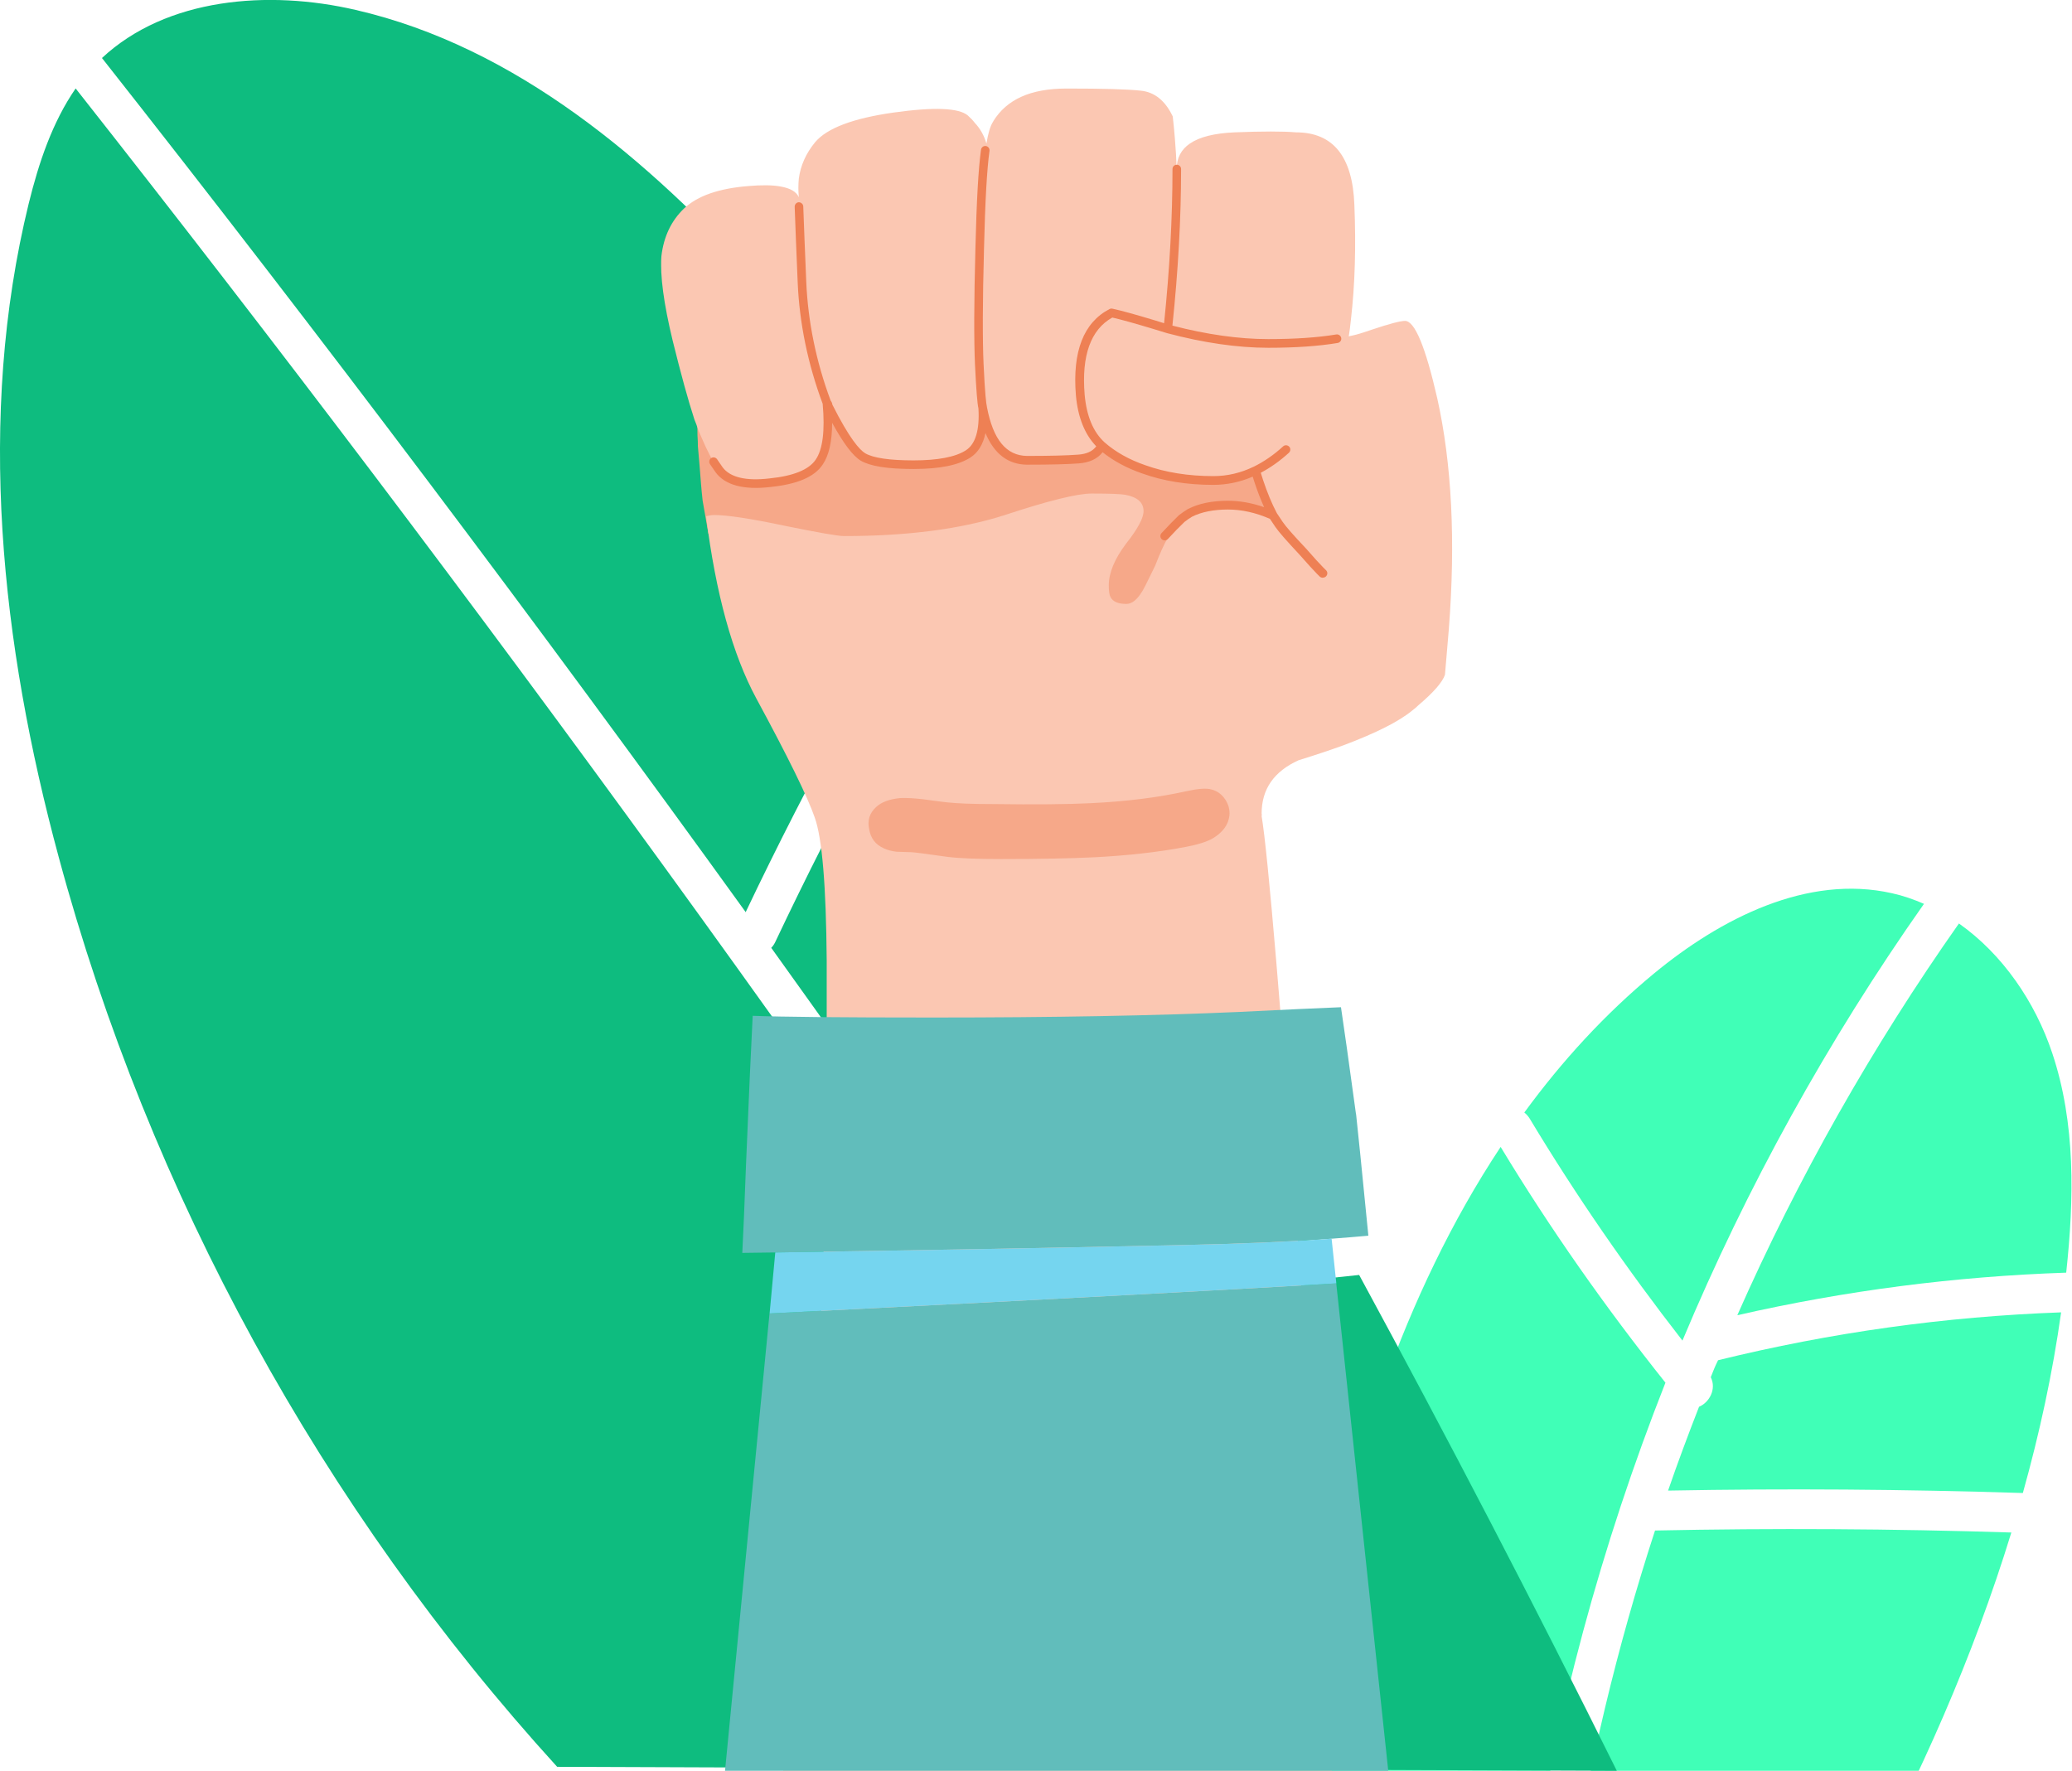
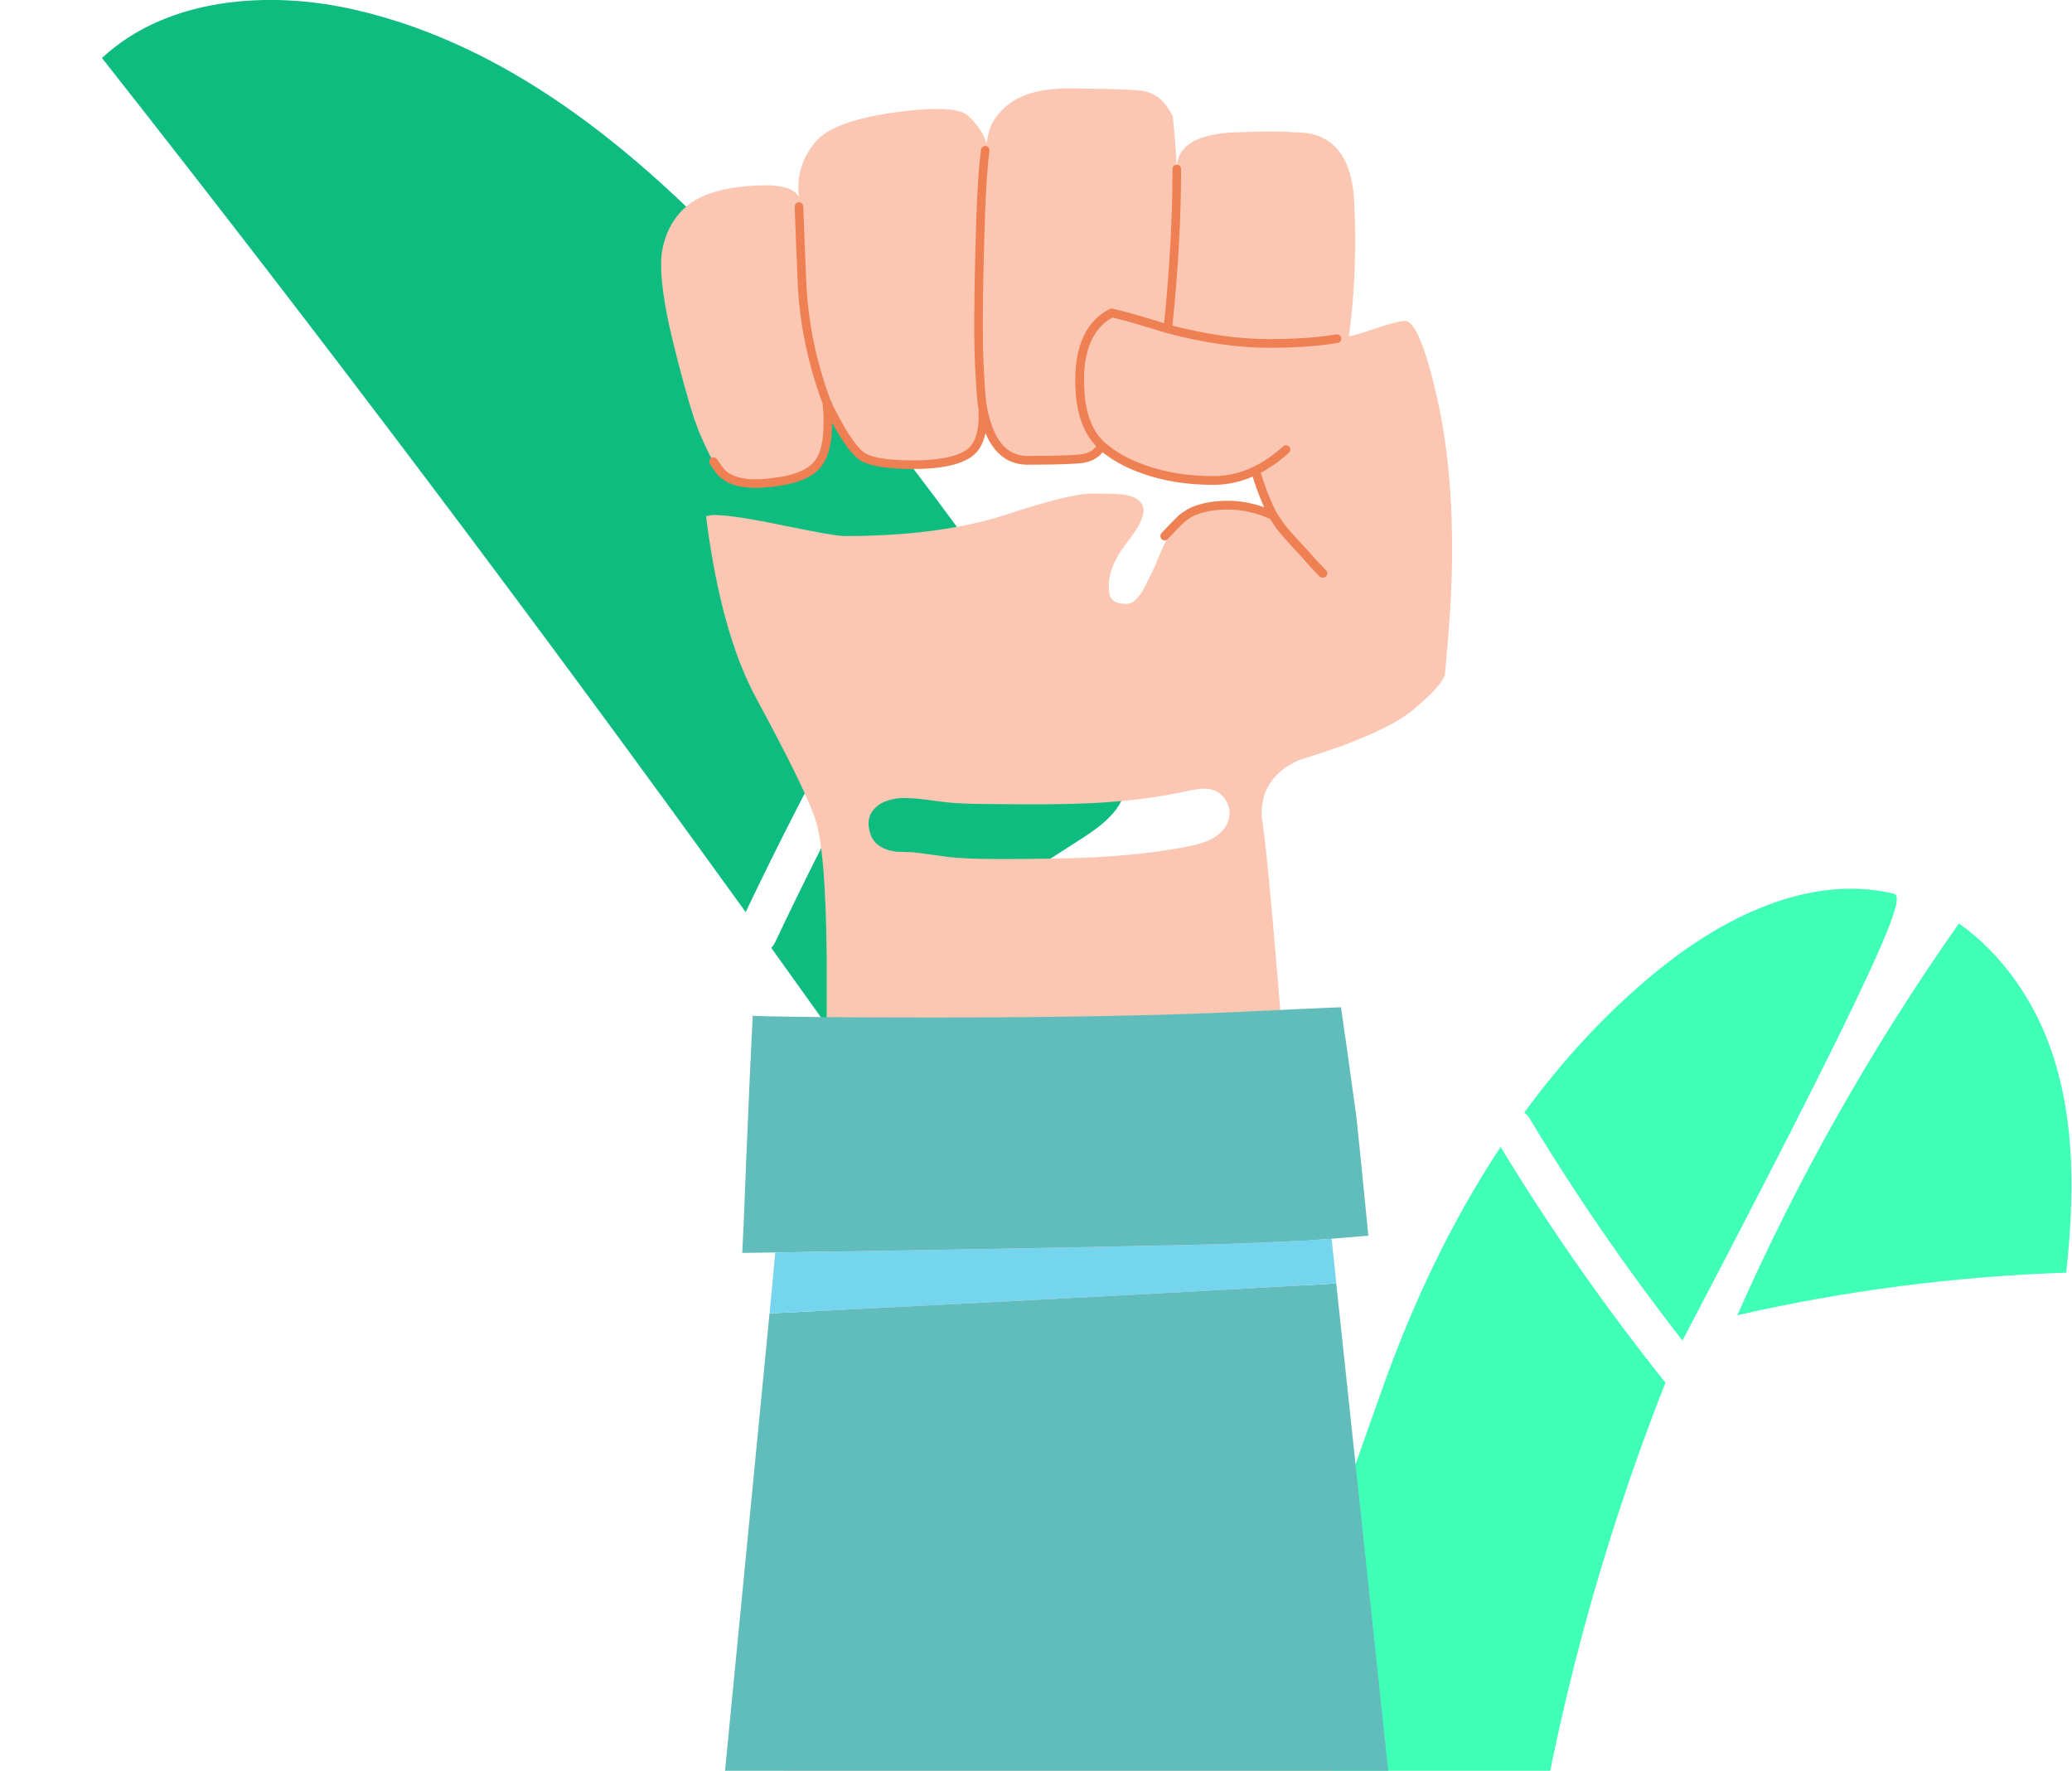
<svg xmlns="http://www.w3.org/2000/svg" width="351" height="300" viewBox="0 0 351 300" fill="none">
  <g clip-path="url(#clip0_3672_4355)">
-     <path d="M291.043 230.443C290.556 231.415 290.181 232.349 289.807 233.321C290.818 235.338 289.544 237.618 287.821 238.328C285.985 243.037 284.224 247.745 282.575 252.528C302.621 252.155 322.628 252.304 342.674 252.939C345.521 242.775 347.732 232.536 349.156 222.334C329.523 223.044 310.189 225.735 291.043 230.443Z" fill="#40FFB7" />
    <path d="M331.846 156.452C317.121 177.379 304.569 199.576 294.303 222.82C312.662 218.635 331.209 216.243 350.018 215.608C351.366 203.126 351.629 190.309 347.657 178.425C344.772 169.756 339.227 161.646 331.846 156.452Z" fill="#40FFB7" />
    <path d="M282.163 234.292C272.009 221.549 262.642 208.246 254.212 194.307C245.894 206.863 239.374 220.69 234.316 234.853C224.874 261.422 213.784 292.252 209.25 320.055H259.082C263.466 290.57 271.26 261.796 282.125 234.255L282.163 234.292Z" fill="#40FFB7" />
-     <path d="M259.12 189.487C266.988 202.566 275.643 215.085 285.01 227.117C295.876 201.146 309.589 176.333 325.925 153.126C324.202 152.379 322.403 151.744 320.53 151.333C306.18 148.082 291.492 155.593 280.177 164.935C271.859 171.811 264.59 179.771 258.221 188.478C258.558 188.739 258.858 189.076 259.12 189.487Z" fill="#40FFB7" />
-     <path d="M280.364 259.293C273.92 279.061 269.049 299.39 265.864 320.092H314.835C325.139 301.296 334.243 280.742 340.725 259.629C320.605 258.994 300.485 258.881 280.364 259.293Z" fill="#40FFB7" />
+     <path d="M259.12 189.487C266.988 202.566 275.643 215.085 285.01 227.117C324.202 152.379 322.403 151.744 320.53 151.333C306.18 148.082 291.492 155.593 280.177 164.935C271.859 171.811 264.59 179.771 258.221 188.478C258.558 188.739 258.858 189.076 259.12 189.487Z" fill="#40FFB7" />
    <path d="M131.287 159.679C131.1 160.052 130.875 160.351 130.65 160.576C143.352 178.289 155.979 196.076 168.418 214.014C168.905 213.64 169.542 213.378 170.329 213.378C189.213 212.855 208.022 211.585 226.793 209.604C221.885 200.635 216.939 191.667 211.918 182.736C210.57 180.344 209.108 177.84 206.635 176.644C203.825 175.299 200.491 176.046 197.531 177.055C187.714 180.307 178.272 185.912 167.931 185.65C157.59 185.389 146.649 175.224 150.846 165.77C152.607 161.809 156.466 159.268 160.1 156.913C167.781 151.981 175.425 147.085 183.106 142.153C186.628 139.91 190.487 137.033 190.712 132.885C190.861 130.045 189.138 127.466 187.527 125.112C180.52 115.06 173.551 104.97 166.357 95.067C153.468 115.957 141.778 137.481 131.287 159.679Z" fill="#0EBC7F" />
-     <path d="M230.278 215.994C211.02 218.124 191.798 219.432 172.54 220.03C186.103 239.649 199.554 259.342 212.781 279.185C215.179 282.81 209.334 286.173 206.973 282.586C145.825 190.882 81.043 101.607 12.814 14.985C8.842 20.74 6.557 27.616 4.871 34.454C-4.009 70.702 0.187 109.118 9.929 145.142C25.328 202.242 54.553 255.568 94.382 299.327L273.891 300C259.878 271.749 245.303 243.759 230.241 215.994H230.278Z" fill="#0EBC7F" />
    <path d="M126.304 154.559C136.983 132.1 148.935 110.351 162.086 89.238C151.558 74.925 140.58 60.912 128.627 47.758C109.818 27.13 87.487 7.96 60.248 1.682C45.448 -1.756 28.213 -0.374 17.273 9.828C54.666 57.287 91.009 105.568 126.342 154.559H126.304Z" fill="#0EBC7F" />
    <g clip-path="url(#clip1_3672_4355)">
-       <path d="M169.574 145.826C165.559 145.826 162.504 145.695 160.526 145.462C156.773 144.938 154.679 144.662 154.3 144.662C152.758 144.618 151.958 144.589 151.9 144.589C150.969 144.487 150.198 144.284 149.587 143.978C148.104 143.309 147.216 142.159 146.954 140.558C146.591 138.972 147.013 137.604 148.205 136.513C149.122 135.654 150.547 135.116 152.438 134.912C152.686 134.912 152.918 134.897 153.166 134.897C154.14 134.897 155.26 134.97 156.511 135.13C158.257 135.377 159.566 135.538 160.439 135.639C162.155 135.829 164.774 135.93 168.192 135.93C170.563 135.96 172.76 135.974 174.767 135.974C178.782 135.974 182.113 135.916 184.687 135.785C190.753 135.494 196.208 134.81 200.936 133.762C202.23 133.471 203.307 133.34 204.121 133.34C204.587 133.34 204.994 133.384 205.314 133.486C206.347 133.748 207.176 134.344 207.801 135.276C208.412 136.207 208.674 137.197 208.572 138.23C208.369 139.874 207.365 141.242 205.59 142.304C204.543 142.901 202.943 143.396 200.834 143.789C196.237 144.662 190.986 145.244 185.226 145.535C181.313 145.724 176.047 145.826 169.574 145.826ZM190.811 102.605C189.299 102.605 188.295 102.154 187.859 101.281C187.64 100.903 187.538 100.219 187.538 99.186C187.538 97.003 188.542 94.558 190.506 91.953C192.441 89.494 193.43 87.689 193.43 86.598C193.43 85.288 192.513 84.473 190.608 84.124C189.851 83.978 187.946 83.906 184.92 83.906C182.535 83.906 177.633 85.128 170.316 87.529C162.955 89.901 153.748 91.109 142.954 91.109C141.965 91.109 138.663 90.541 132.859 89.363C127.186 88.155 123.186 87.544 120.989 87.544C120.582 87.544 122.037 89.29 121.586 89.421L120 90.41L119.026 84.808C118.735 82.116 118.764 81.941 118.517 78.987L118.226 75.64C118.226 74.985 118.197 74.374 118.153 73.748C118.153 73.515 118.124 70.692 118.095 70.532L118.633 72.948C118.735 73.151 118.837 73.37 118.938 73.632C119.229 74.301 119.52 74.956 119.811 75.582C120.248 76.498 120.684 77.342 121.106 78.114C121.426 78.579 121.746 79.045 122.037 79.482C123.128 80.937 125.135 81.679 127.986 81.679C128.713 81.679 129.514 81.635 130.343 81.534C134.547 81.112 137.296 79.976 138.503 78.172C139.769 76.338 140.19 73.02 139.769 68.32L139.696 67.519L140.263 68.087C140.467 68.291 140.569 68.538 140.569 68.8C142.925 73.457 144.874 76.324 146.314 77.211C147.755 78.055 150.591 78.478 154.751 78.478C158.911 78.478 161.995 77.881 163.828 76.702C165.617 75.552 166.403 73.02 166.17 69.178L166.752 69.106C167.843 74.868 170.199 77.706 173.967 77.75C177.865 77.75 180.804 77.677 182.666 77.532C184.513 77.401 185.72 76.702 186.36 75.436L186.535 75.101L186.826 75.349C188.731 77.008 191.088 78.332 193.852 79.292C197.299 80.544 201.227 81.17 205.547 81.17C207.961 81.17 210.318 80.617 212.543 79.525L212.849 79.38L212.951 79.7C213.14 80.282 213.344 80.893 213.533 81.519C214.245 83.673 215.045 85.594 215.904 87.209L216.296 87.966L215.525 87.616C213.009 86.481 210.478 85.899 208.005 85.899C205.532 85.899 203.394 86.321 201.736 87.18C200.034 88.766 198.783 90.178 198.07 91.356C197.503 92.317 196.79 93.859 195.99 95.969C193.924 100.262 193.75 100.423 193.662 100.51C192.833 101.892 191.859 102.635 190.84 102.635L190.811 102.605Z" fill="#F6A889" />
      <path d="M151.319 19.075C144.482 20.05 140.075 21.723 138.082 24.095C136.525 25.987 135.609 28.053 135.318 30.28C135.274 30.76 135.245 31.299 135.245 31.881C135.245 32.317 135.274 32.827 135.318 33.409C134.925 32.492 133.892 31.881 132.191 31.59C130.838 31.342 129.034 31.328 126.808 31.517C121.819 31.91 118.182 33.161 115.899 35.301C113.717 37.382 112.437 40.074 112.044 43.377C111.797 46.681 112.437 51.425 113.935 57.639C115.346 63.358 116.582 67.854 117.644 71.1C117.746 71.347 117.833 71.58 117.935 71.827C118.081 72.264 118.226 72.671 118.372 73.064C118.473 73.253 118.561 73.472 118.662 73.719C118.953 74.403 119.244 75.058 119.535 75.684C119.972 76.6 120.408 77.459 120.844 78.23C121.179 78.71 121.499 79.176 121.79 79.613C123.245 81.548 126.11 82.276 130.372 81.796C134.692 81.359 137.471 80.195 138.736 78.303C140.045 76.411 140.482 73.064 140.045 68.262C140.191 68.407 140.264 68.582 140.264 68.771C142.693 73.617 144.657 76.513 146.155 77.43C147.653 78.303 150.519 78.74 154.737 78.74C158.956 78.74 162.083 78.128 163.974 76.921C165.865 75.713 166.694 73.108 166.447 69.135C167.567 75 170.054 77.968 173.938 78.012C177.866 78.012 180.775 77.939 182.666 77.794C184.601 77.648 185.91 76.891 186.593 75.538C188.528 77.241 190.914 78.565 193.721 79.54C197.212 80.806 201.14 81.432 205.504 81.432C207.976 81.432 210.347 80.879 212.631 79.758C212.82 80.34 213.024 80.952 213.213 81.577C213.94 83.76 214.74 85.681 215.613 87.326C213.039 86.161 210.493 85.579 207.976 85.579C205.46 85.579 203.278 86.016 201.576 86.889C199.787 88.533 198.521 89.974 197.794 91.182C197.212 92.157 196.514 93.7 195.685 95.839C194.332 98.647 193.576 100.132 193.43 100.277C192.601 101.631 191.728 102.315 190.812 102.315C189.401 102.315 188.514 101.922 188.121 101.15C187.932 100.816 187.83 100.161 187.83 99.186C187.83 97.046 188.804 94.704 190.739 92.128C192.732 89.61 193.721 87.762 193.721 86.598C193.721 85.143 192.703 84.226 190.666 83.833C189.895 83.687 187.975 83.615 184.921 83.615C182.491 83.615 177.604 84.823 170.229 87.253C162.854 89.625 153.763 90.818 142.955 90.818C141.98 90.818 138.634 90.236 132.918 89.072C127.201 87.864 123.215 87.253 120.99 87.253C120.554 87.253 120.088 87.326 119.608 87.471C121.252 100.568 124.088 110.857 128.118 118.322C133.5 128.261 136.802 134.985 138.009 138.477C139.275 141.97 139.944 150.046 140.045 162.707V188.538C139.798 223.07 136.991 263.366 131.609 309.395L225.941 312.67C225.941 298.947 224.094 267.193 220.413 217.424C217.024 171.002 214.784 144.618 213.722 138.259C213.766 138.113 213.766 137.968 213.722 137.822C213.722 133.704 215.802 130.692 219.977 128.8C222.785 127.927 225.33 127.083 227.614 126.253C233.141 124.172 237.025 122.208 239.251 120.36C239.644 120.068 239.978 119.777 240.269 119.486C242.844 117.304 244.342 115.586 244.778 114.32L245.433 106.607C246.597 91.618 245.942 78.565 243.469 67.462C241.476 58.73 239.658 54.364 238.014 54.364C237.243 54.364 235.396 54.844 232.487 55.819C232.443 55.819 232.37 55.849 232.269 55.892L230.959 56.329C230.232 56.576 229.403 56.794 228.487 56.984C228.632 56.067 228.748 55.121 228.85 54.146C229.534 48.223 229.723 41.747 229.432 34.718C229.141 26.526 225.839 22.422 219.541 22.422C217.359 22.233 213.897 22.233 209.14 22.422C205.751 22.567 203.22 23.193 201.576 24.314C200.078 25.332 199.321 26.788 199.321 28.679C199.278 26.933 199.176 25.216 199.03 23.513C198.929 22.247 198.812 20.996 198.667 19.73C197.401 17.066 195.612 15.611 193.285 15.364C191.059 15.116 186.855 15 180.702 15C174.549 15 170.549 16.848 168.265 20.53C168.265 20.574 168.236 20.632 168.192 20.675C167.756 21.359 167.392 22.567 167.101 24.314C166.709 22.96 166.054 21.796 165.138 20.821C164.803 20.384 164.41 19.977 163.974 19.584C162.476 18.274 158.257 18.1 151.319 19.075ZM200.994 134.039C202.987 133.602 204.384 133.5 205.213 133.748C206.187 133.995 206.958 134.548 207.54 135.421C208.122 136.294 208.369 137.211 208.267 138.186C208.078 139.743 207.133 141.024 205.431 142.043C204.413 142.625 202.856 143.105 200.776 143.498C196.165 144.371 190.986 144.953 185.212 145.244C181.284 145.433 176.077 145.535 169.574 145.535C165.545 145.535 162.549 145.419 160.556 145.171C156.774 144.633 154.694 144.371 154.301 144.371C152.744 144.327 151.944 144.298 151.901 144.298C151.028 144.196 150.301 144.007 149.719 143.716C148.308 143.09 147.493 142.014 147.246 140.515C146.911 139.016 147.29 137.75 148.41 136.731C149.282 135.901 150.635 135.392 152.483 135.203C153.603 135.159 154.926 135.232 156.483 135.421C158.228 135.669 159.537 135.829 160.41 135.931C162.156 136.12 164.745 136.222 168.192 136.222C175.32 136.324 180.819 136.265 184.702 136.076C190.812 135.785 196.238 135.101 200.994 134.039Z" fill="#FBC7B2" />
      <path d="M224.064 97.876C223.875 97.876 223.701 97.803 223.555 97.672L223.119 97.236C222.523 96.639 221.519 95.533 220.108 93.932C217.955 91.633 216.617 90.105 216.049 89.275C215.744 88.839 215.439 88.388 215.133 87.907C212.733 86.845 210.333 86.321 207.991 86.321C205.649 86.321 203.511 86.729 201.925 87.544C201.503 87.791 201.067 88.097 200.66 88.417C199.86 89.174 198.885 90.178 197.838 91.313C197.561 91.604 197.11 91.633 196.805 91.356C196.514 91.08 196.485 90.629 196.761 90.323C197.838 89.159 198.827 88.14 199.7 87.296C200.209 86.903 200.689 86.569 201.212 86.249C203.045 85.303 205.314 84.837 207.991 84.837C210.013 84.837 212.078 85.201 214.144 85.928C213.577 84.677 213.038 83.28 212.544 81.796C212.427 81.432 212.326 81.082 212.209 80.748C210.071 81.679 207.816 82.145 205.518 82.145C201.096 82.145 197.038 81.49 193.488 80.209C190.914 79.322 188.659 78.114 186.782 76.615C185.91 77.735 184.557 78.376 182.739 78.507C180.848 78.652 177.895 78.725 173.953 78.725C170.767 78.681 168.411 76.891 166.941 73.37C166.534 75.305 165.676 76.688 164.381 77.517C162.345 78.812 159.203 79.453 154.752 79.453C150.3 79.453 147.435 78.987 145.806 78.041C144.453 77.212 142.867 75.101 140.962 71.623C140.962 74.825 140.424 77.153 139.362 78.71C137.965 80.806 135.056 82.043 130.474 82.509C125.965 83.032 122.852 82.188 121.237 80.035C120.932 79.569 120.612 79.118 120.277 78.638C120.044 78.303 120.132 77.852 120.452 77.619C120.786 77.386 121.237 77.473 121.47 77.794C121.819 78.288 122.124 78.754 122.43 79.191C123.695 80.864 126.357 81.519 130.328 81.053C134.401 80.646 137.034 79.569 138.169 77.881C139.376 76.149 139.769 72.962 139.362 68.407C136.845 61.655 135.42 54.728 135.129 47.83C134.881 42.096 134.721 37.833 134.62 35.024C134.62 34.617 134.925 34.282 135.318 34.267C135.696 34.267 136.06 34.573 136.074 34.966C136.176 37.775 136.336 42.038 136.583 47.772C136.874 54.51 138.256 61.277 140.714 67.869C140.874 68.073 140.976 68.305 141.005 68.553C143.9 74.316 145.617 76.207 146.562 76.79C147.929 77.59 150.693 77.997 154.766 77.997C158.839 77.997 161.85 77.43 163.61 76.295C165.254 75.247 165.967 72.846 165.749 69.179C165.559 68.422 165.37 65.977 165.167 61.815C164.978 57.74 164.992 51.09 165.239 42.038C165.429 34.093 165.749 28.476 166.185 25.361C166.243 24.968 166.592 24.692 167 24.735C167.392 24.794 167.669 25.157 167.625 25.55C167.189 28.606 166.883 34.166 166.694 42.053C166.447 51.061 166.432 57.682 166.621 61.713C166.854 66.705 167.058 68.393 167.189 68.931C167.189 68.931 167.189 68.946 167.189 68.96C168.236 74.49 170.462 77.197 173.982 77.241C177.866 77.241 180.789 77.168 182.637 77.022C184.077 76.921 185.095 76.455 185.706 75.611C183.757 73.603 182.593 70.692 182.259 66.967C181.648 59.545 183.568 54.626 187.961 52.356C188.106 52.283 188.281 52.254 188.455 52.298C190.012 52.633 192.426 53.302 195.641 54.277C196.15 54.437 196.674 54.597 197.198 54.757C198.143 45.633 198.623 36.843 198.623 28.636C198.623 28.228 198.943 27.908 199.35 27.908C199.758 27.908 200.078 28.228 200.078 28.636C200.078 36.974 199.583 45.895 198.609 55.165C204.442 56.678 209.896 57.449 214.842 57.449C219.337 57.449 223.221 57.187 226.363 56.663C226.741 56.591 227.134 56.867 227.206 57.26C227.279 57.653 227.003 58.031 226.61 58.104C223.395 58.643 219.439 58.919 214.857 58.919C209.635 58.919 203.845 58.075 197.663 56.431C197.648 56.431 197.634 56.431 197.619 56.416C196.79 56.169 196.005 55.936 195.234 55.688C192.237 54.786 189.954 54.146 188.426 53.797C184.775 55.834 183.19 60.229 183.742 66.865C184.062 70.474 185.197 73.21 187.132 74.956C187.132 74.956 187.132 74.956 187.146 74.97C188.993 76.586 191.306 77.881 194.012 78.812C197.416 80.035 201.3 80.66 205.562 80.66C207.904 80.66 210.202 80.122 212.355 79.074C212.355 79.074 212.355 79.074 212.369 79.074C214.086 78.23 215.773 77.081 217.359 75.625C217.65 75.349 218.115 75.378 218.391 75.669C218.668 75.96 218.639 76.426 218.348 76.702C216.835 78.085 215.235 79.22 213.577 80.093C213.708 80.5 213.838 80.908 213.969 81.33C214.668 83.44 215.453 85.332 216.297 86.933C216.631 87.442 216.951 87.937 217.286 88.417C217.795 89.174 219.119 90.687 221.228 92.914C222.624 94.514 223.628 95.606 224.195 96.173L224.632 96.61C224.923 96.886 224.923 97.352 224.632 97.643C224.486 97.789 224.297 97.861 224.108 97.861L224.064 97.876Z" fill="#EE8054" />
      <path d="M167.596 220.626C151.232 221.47 138.824 222.096 130.358 222.518L121.354 315.071L237.2 319L226.363 217.424C215.831 218.065 196.238 219.141 167.596 220.626ZM229.708 188.756C228.487 179.777 227.628 173.738 227.163 170.638C223.497 170.784 217.722 171.046 209.867 171.439C195.83 172.064 178.578 172.384 158.126 172.384C142.606 172.384 132.394 172.283 127.507 172.093C127.245 177.143 126.867 185.453 126.387 197.051C126.125 204.138 125.906 209.202 125.746 212.258C127.623 212.229 129.485 212.214 131.332 212.185C153.733 211.851 176.484 211.443 199.583 210.948C209.3 210.759 217.97 210.395 225.577 209.857C227.745 209.697 229.825 209.522 231.803 209.348C230.639 197.517 229.941 190.648 229.723 188.756H229.708Z" fill="#61BDBB" />
      <path d="M130.372 222.518C138.823 222.096 151.246 221.47 167.61 220.626C196.252 219.141 215.846 218.065 226.377 217.424L225.577 209.857C217.97 210.395 209.3 210.759 199.583 210.948C176.484 211.443 153.733 211.851 131.332 212.185L130.372 222.518Z" fill="#75D5EF" />
    </g>
  </g>
  <defs>
    <clipPath id="clip0_3672_4355">
      <rect width="351" height="300" fill="white" />
    </clipPath>
    <clipPath id="clip1_3672_4355">
      <rect width="134" height="304" fill="white" transform="translate(112 15)" />
    </clipPath>
  </defs>
</svg>